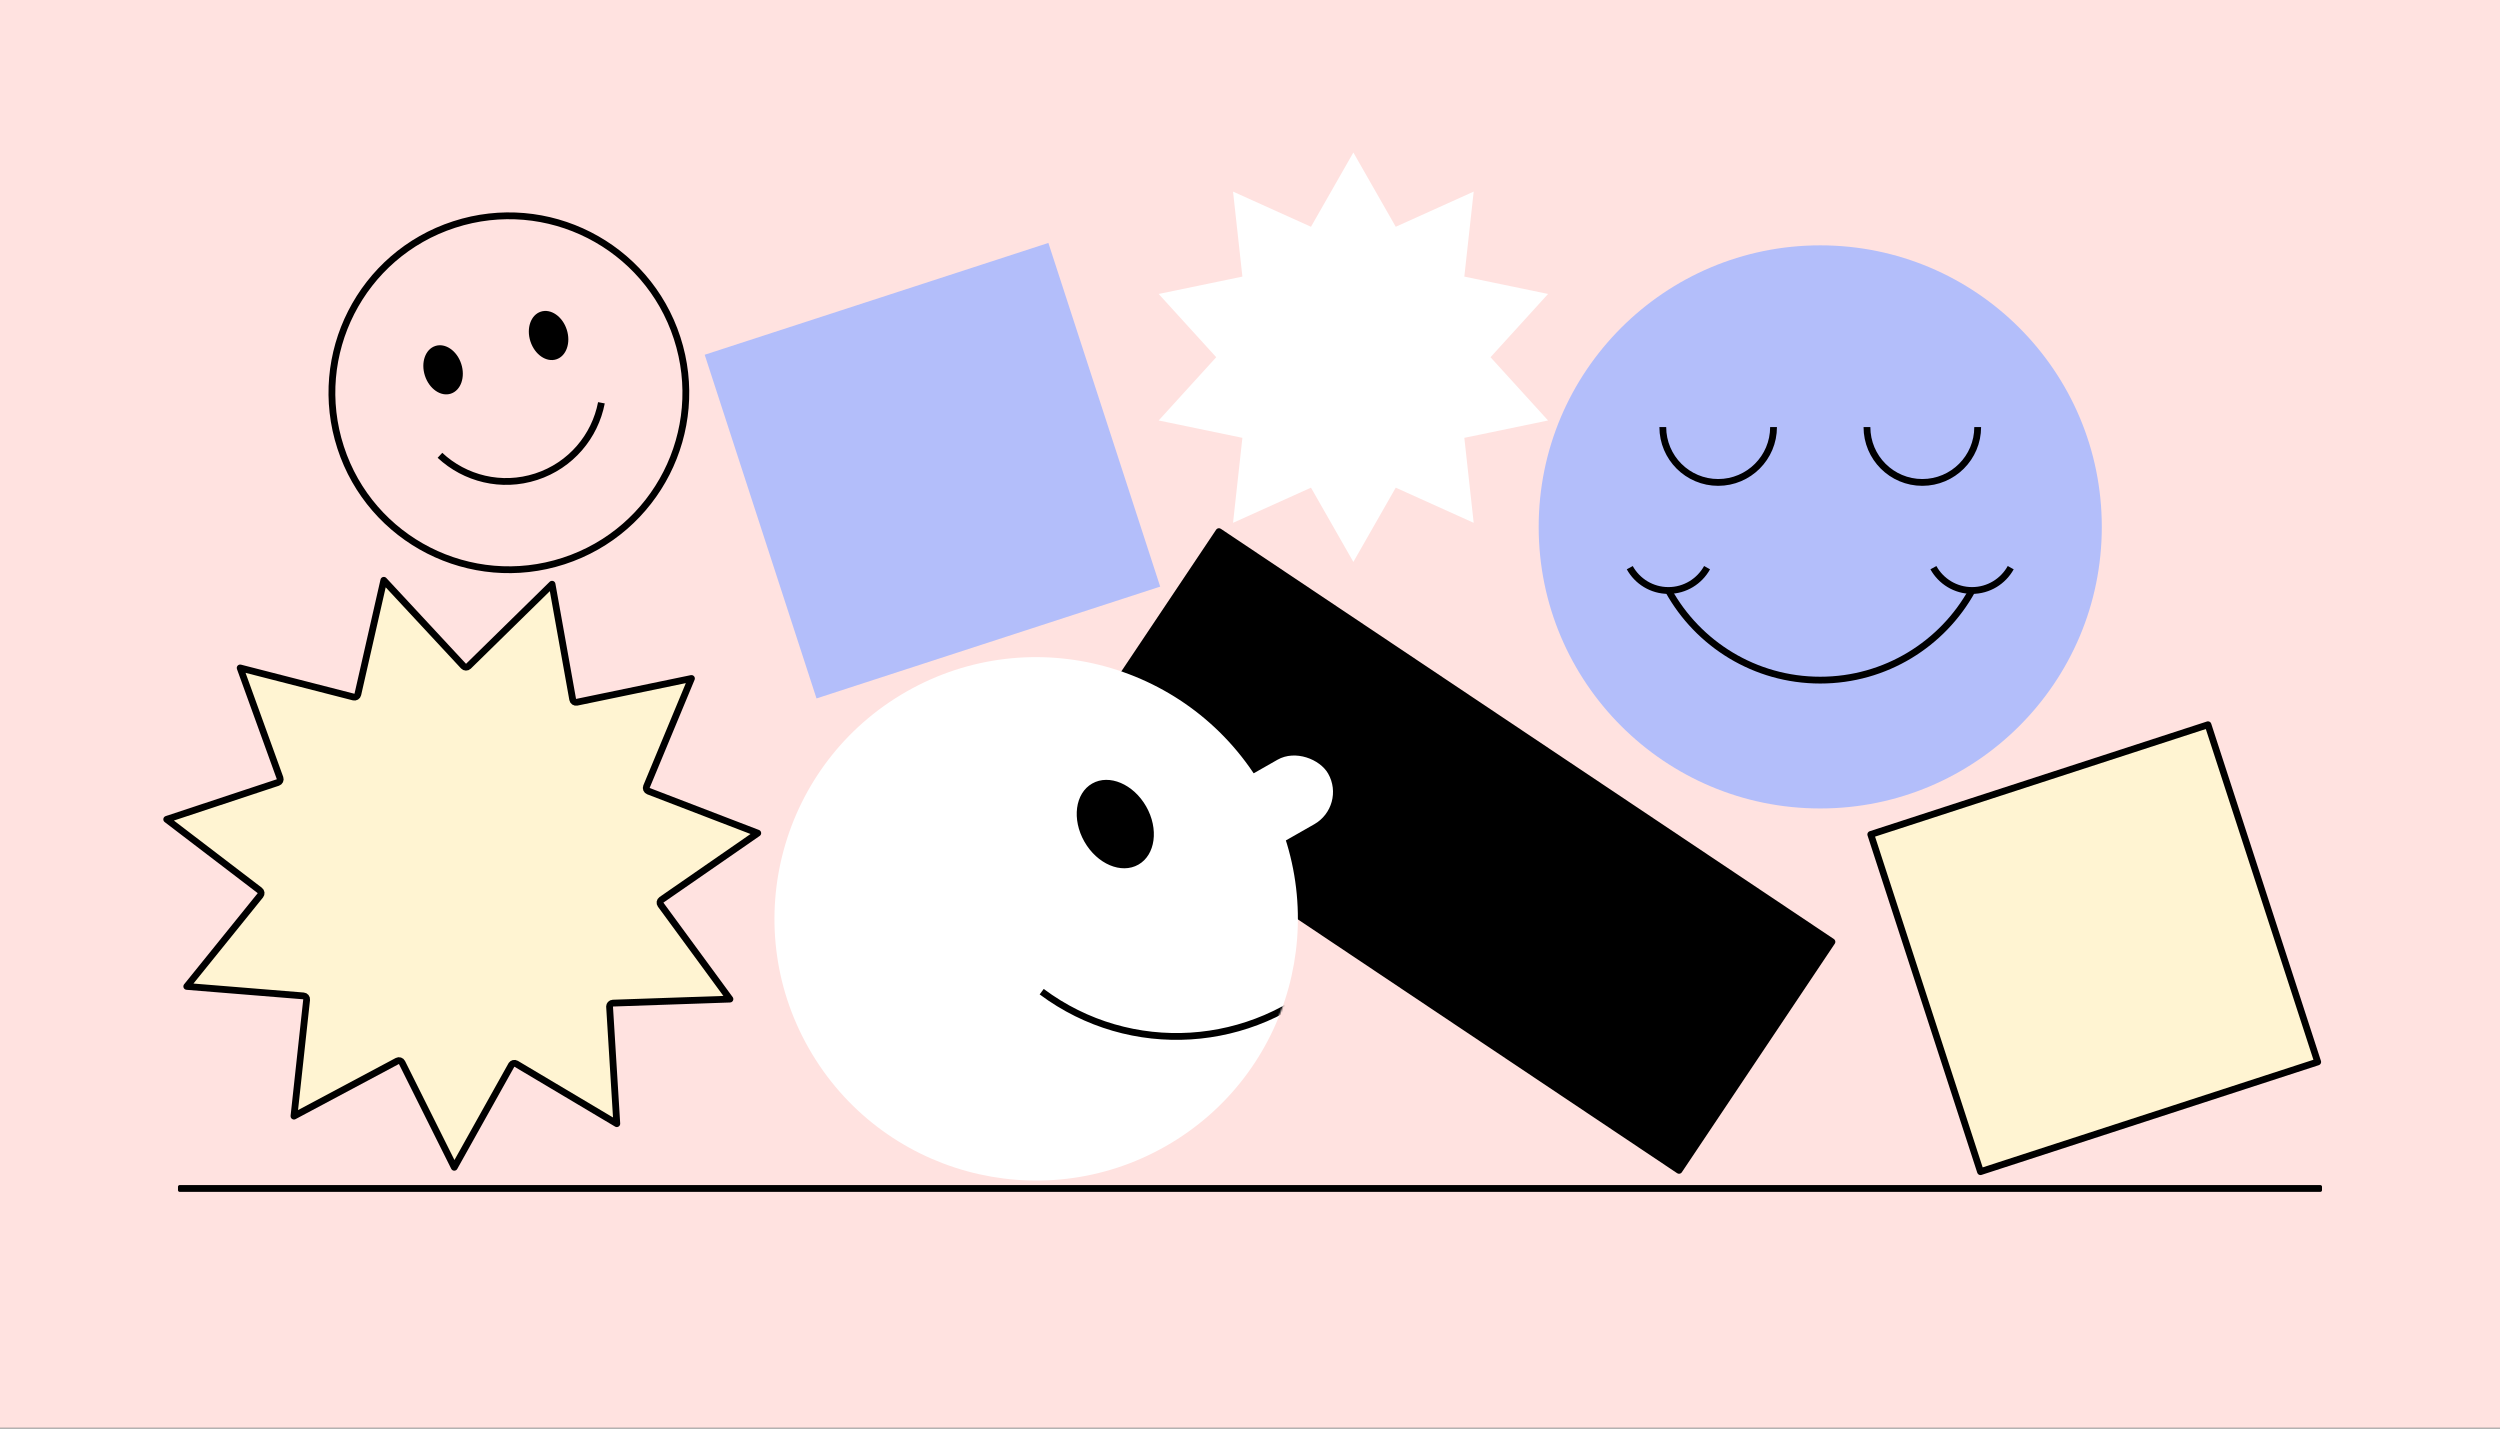
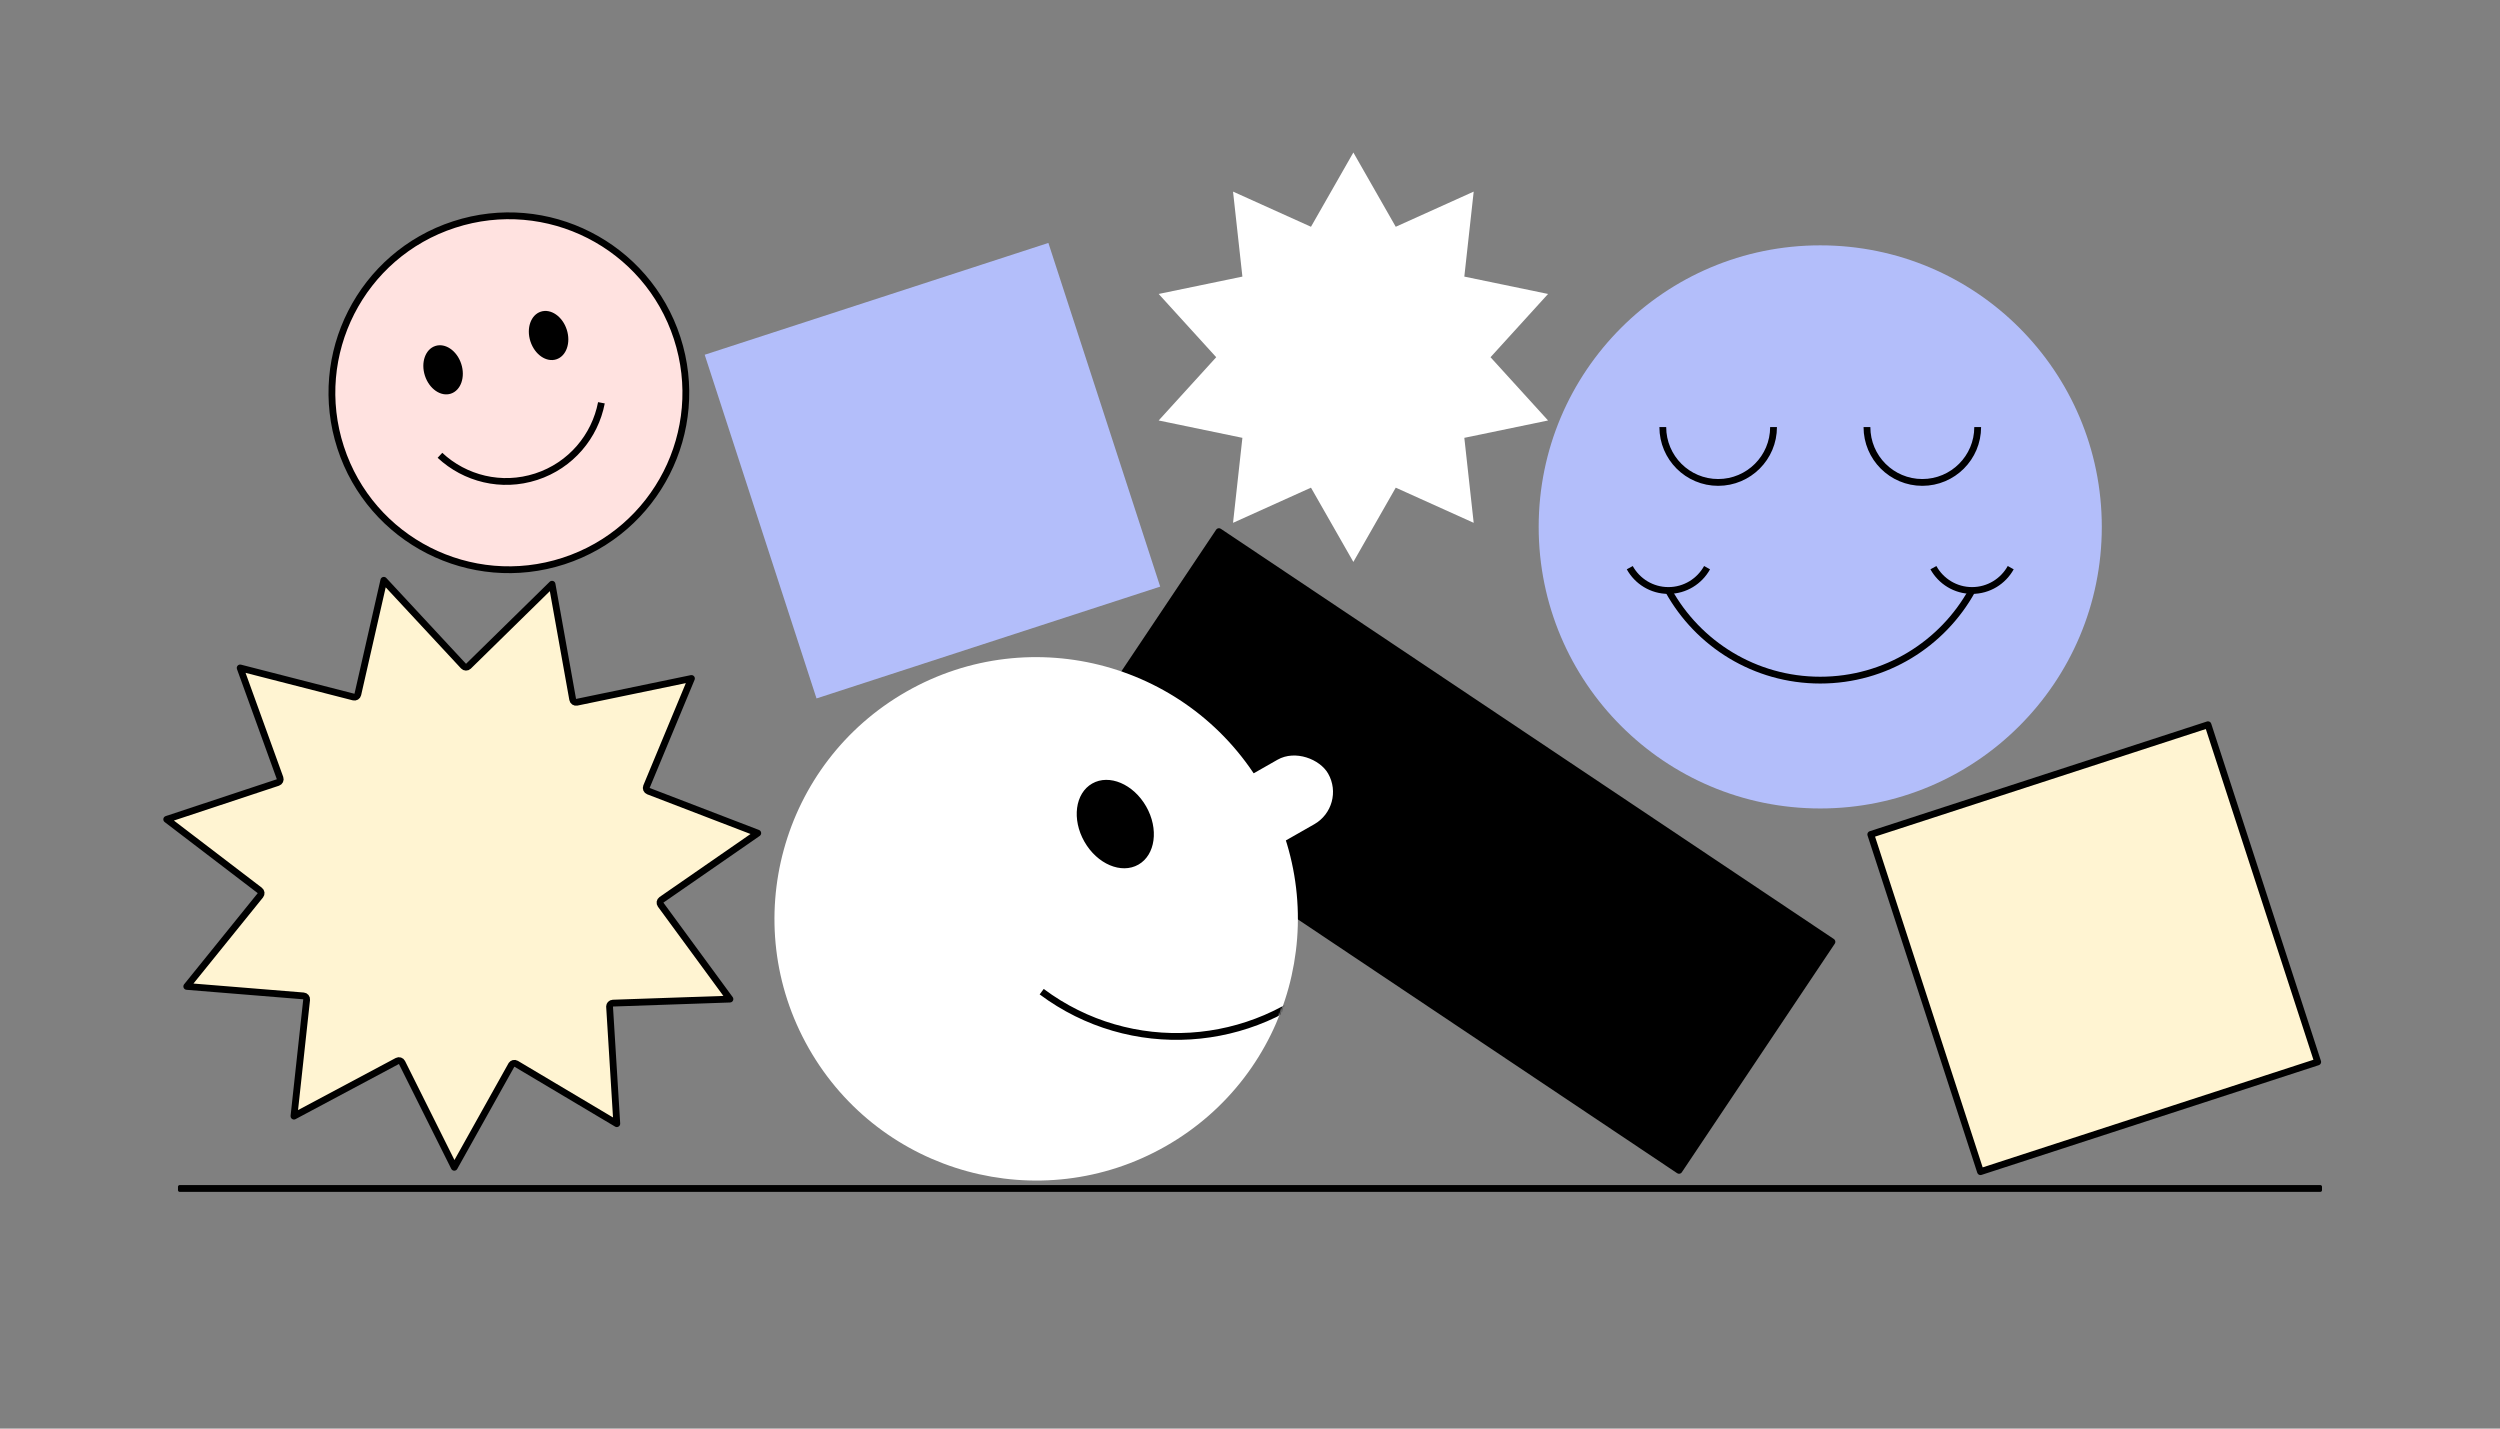
<svg xmlns="http://www.w3.org/2000/svg" width="1470" height="840" viewBox="0 0 1470 840" fill="none">
  <rect x="0" y="0" width="1470" height="840" fill="#808080" stroke="none" />
-   <rect width="1470" height="840" transform="translate(0 -0.5)" fill="#FFE2E0" />
  <path d="M272.559 391.687C272.926 392.082 273.438 392.313 273.977 392.325C274.517 392.338 275.039 392.132 275.424 391.754L324.602 343.525L336.749 411.325C336.844 411.856 337.151 412.327 337.598 412.629C338.045 412.932 338.596 413.041 339.125 412.931L406.569 398.946L380.133 462.551C379.926 463.05 379.929 463.611 380.141 464.107C380.354 464.603 380.759 464.992 381.263 465.185L445.561 489.884L388.935 529.1C388.491 529.407 388.19 529.881 388.101 530.414C388.012 530.946 388.141 531.492 388.46 531.927L429.199 587.468L360.36 589.842C359.821 589.861 359.312 590.097 358.949 590.497C358.632 590.847 358.449 591.296 358.431 591.763L358.433 591.964L362.676 660.714L303.482 625.494C303.018 625.218 302.462 625.141 301.941 625.281C301.485 625.404 301.089 625.683 300.82 626.066L300.713 626.237L267.114 686.366L236.358 624.735C236.117 624.252 235.691 623.888 235.177 623.723C234.663 623.559 234.104 623.609 233.627 623.863L172.854 656.282L180.3 587.807C180.359 587.271 180.197 586.733 179.854 586.317C179.51 585.901 179.012 585.641 178.474 585.598L109.821 580.014L153.106 526.434C153.445 526.014 153.601 525.475 153.536 524.939C153.472 524.403 153.193 523.916 152.764 523.588L98.028 481.774L163.41 460.102C163.923 459.932 164.344 459.561 164.58 459.076C164.815 458.59 164.845 458.03 164.661 457.522L141.219 392.753L207.94 409.87C208.463 410.004 209.018 409.921 209.479 409.64C209.939 409.359 210.267 408.903 210.387 408.377L225.683 341.216L272.559 391.687Z" fill="#FFF4D2" stroke="black" stroke-width="4" stroke-linejoin="round" />
  <path d="M795.777 89.673L820.699 133.343L866.53 112.662L861.023 162.64L910.257 172.847L876.426 210.044L910.257 247.241L861.023 257.448L866.53 307.426L820.699 286.745L795.777 330.415L770.856 286.745L725.025 307.426L730.531 257.448L681.298 247.241L715.129 210.044L681.298 172.847L730.531 162.64L725.025 112.662L770.856 133.343L795.777 89.673Z" fill="white" />
  <rect x="105.656" y="697.818" width="1258.68" height="2" fill="black" stroke="black" stroke-width="2" stroke-linejoin="round" />
  <rect x="716.737" y="312.596" width="433.703" height="161.679" transform="rotate(33.79 716.737 312.596)" fill="black" stroke="black" stroke-width="4" stroke-linejoin="round" />
  <rect x="616.445" y="142.843" width="212.512" height="212.512" transform="rotate(71.978 616.445 142.843)" fill="#B3BEFA" />
  <rect x="1298.3" y="426.145" width="208.512" height="208.512" transform="rotate(71.978 1298.3 426.145)" fill="#FFF4D2" stroke="black" stroke-width="4" stroke-linejoin="round" />
  <circle cx="609.272" cy="540.28" r="153.864" transform="rotate(-29.681 609.272 540.28)" fill="white" />
  <rect x="715.258" y="467.193" width="63.166" height="43.659" rx="21.829" transform="rotate(-29.681 715.258 467.193)" fill="white" />
  <ellipse cx="655.793" cy="484.558" rx="20.901" ry="27.44" transform="rotate(-29.681 655.793 484.558)" fill="black" />
  <mask id="mask0_8269_2335" style="mask-type:alpha" maskUnits="userSpaceOnUse" x="455" y="386" width="309" height="309">
    <circle cx="609.272" cy="540.28" r="153.864" transform="rotate(-29.681 609.272 540.28)" fill="white" />
  </mask>
  <g mask="url(#mask0_8269_2335)">
    <path d="M612.516 583.103C664.938 622.208 736.798 616.773 782.786 573.388" stroke="black" stroke-width="4" />
  </g>
  <circle cx="1070.3" cy="309.821" r="165.557" fill="#B3BEFA" />
  <path d="M1042.84 251.112C1042.84 269.092 1028.26 283.668 1010.28 283.668C992.302 283.668 977.727 269.092 977.727 251.112" stroke="black" stroke-width="4" />
  <path d="M1162.88 251.112C1162.88 269.092 1148.3 283.668 1130.32 283.668C1112.34 283.668 1097.77 269.092 1097.77 251.112" stroke="black" stroke-width="4" />
  <path d="M981.023 347.207C998.384 378.632 1031.86 399.915 1070.3 399.915C1108.74 399.915 1142.21 378.632 1159.57 347.207" stroke="black" stroke-width="4" />
  <path d="M958.297 333.789C962.716 341.789 971.237 347.207 981.023 347.207C990.81 347.207 999.331 341.789 1003.75 333.789" stroke="black" stroke-width="4" />
  <path d="M1136.84 333.789C1141.26 341.789 1149.78 347.207 1159.57 347.207C1169.36 347.207 1177.88 341.789 1182.3 333.789" stroke="black" stroke-width="4" />
  <circle cx="299.22" cy="230.95" r="104.034" transform="rotate(-18.02 299.22 230.95)" fill="#FFE2E0" stroke="black" stroke-width="4" />
  <path d="M258.695 267.719C273.362 281.426 294.841 286.953 315.282 280.303C335.722 273.654 349.839 256.548 353.634 236.835" stroke="black" stroke-width="4" />
  <ellipse cx="260.534" cy="217.452" rx="11.228" ry="14.741" transform="rotate(-18.02 260.534 217.452)" fill="black" />
  <ellipse cx="322.566" cy="197.272" rx="11.228" ry="14.741" transform="rotate(-18.02 322.566 197.272)" fill="black" />
</svg>